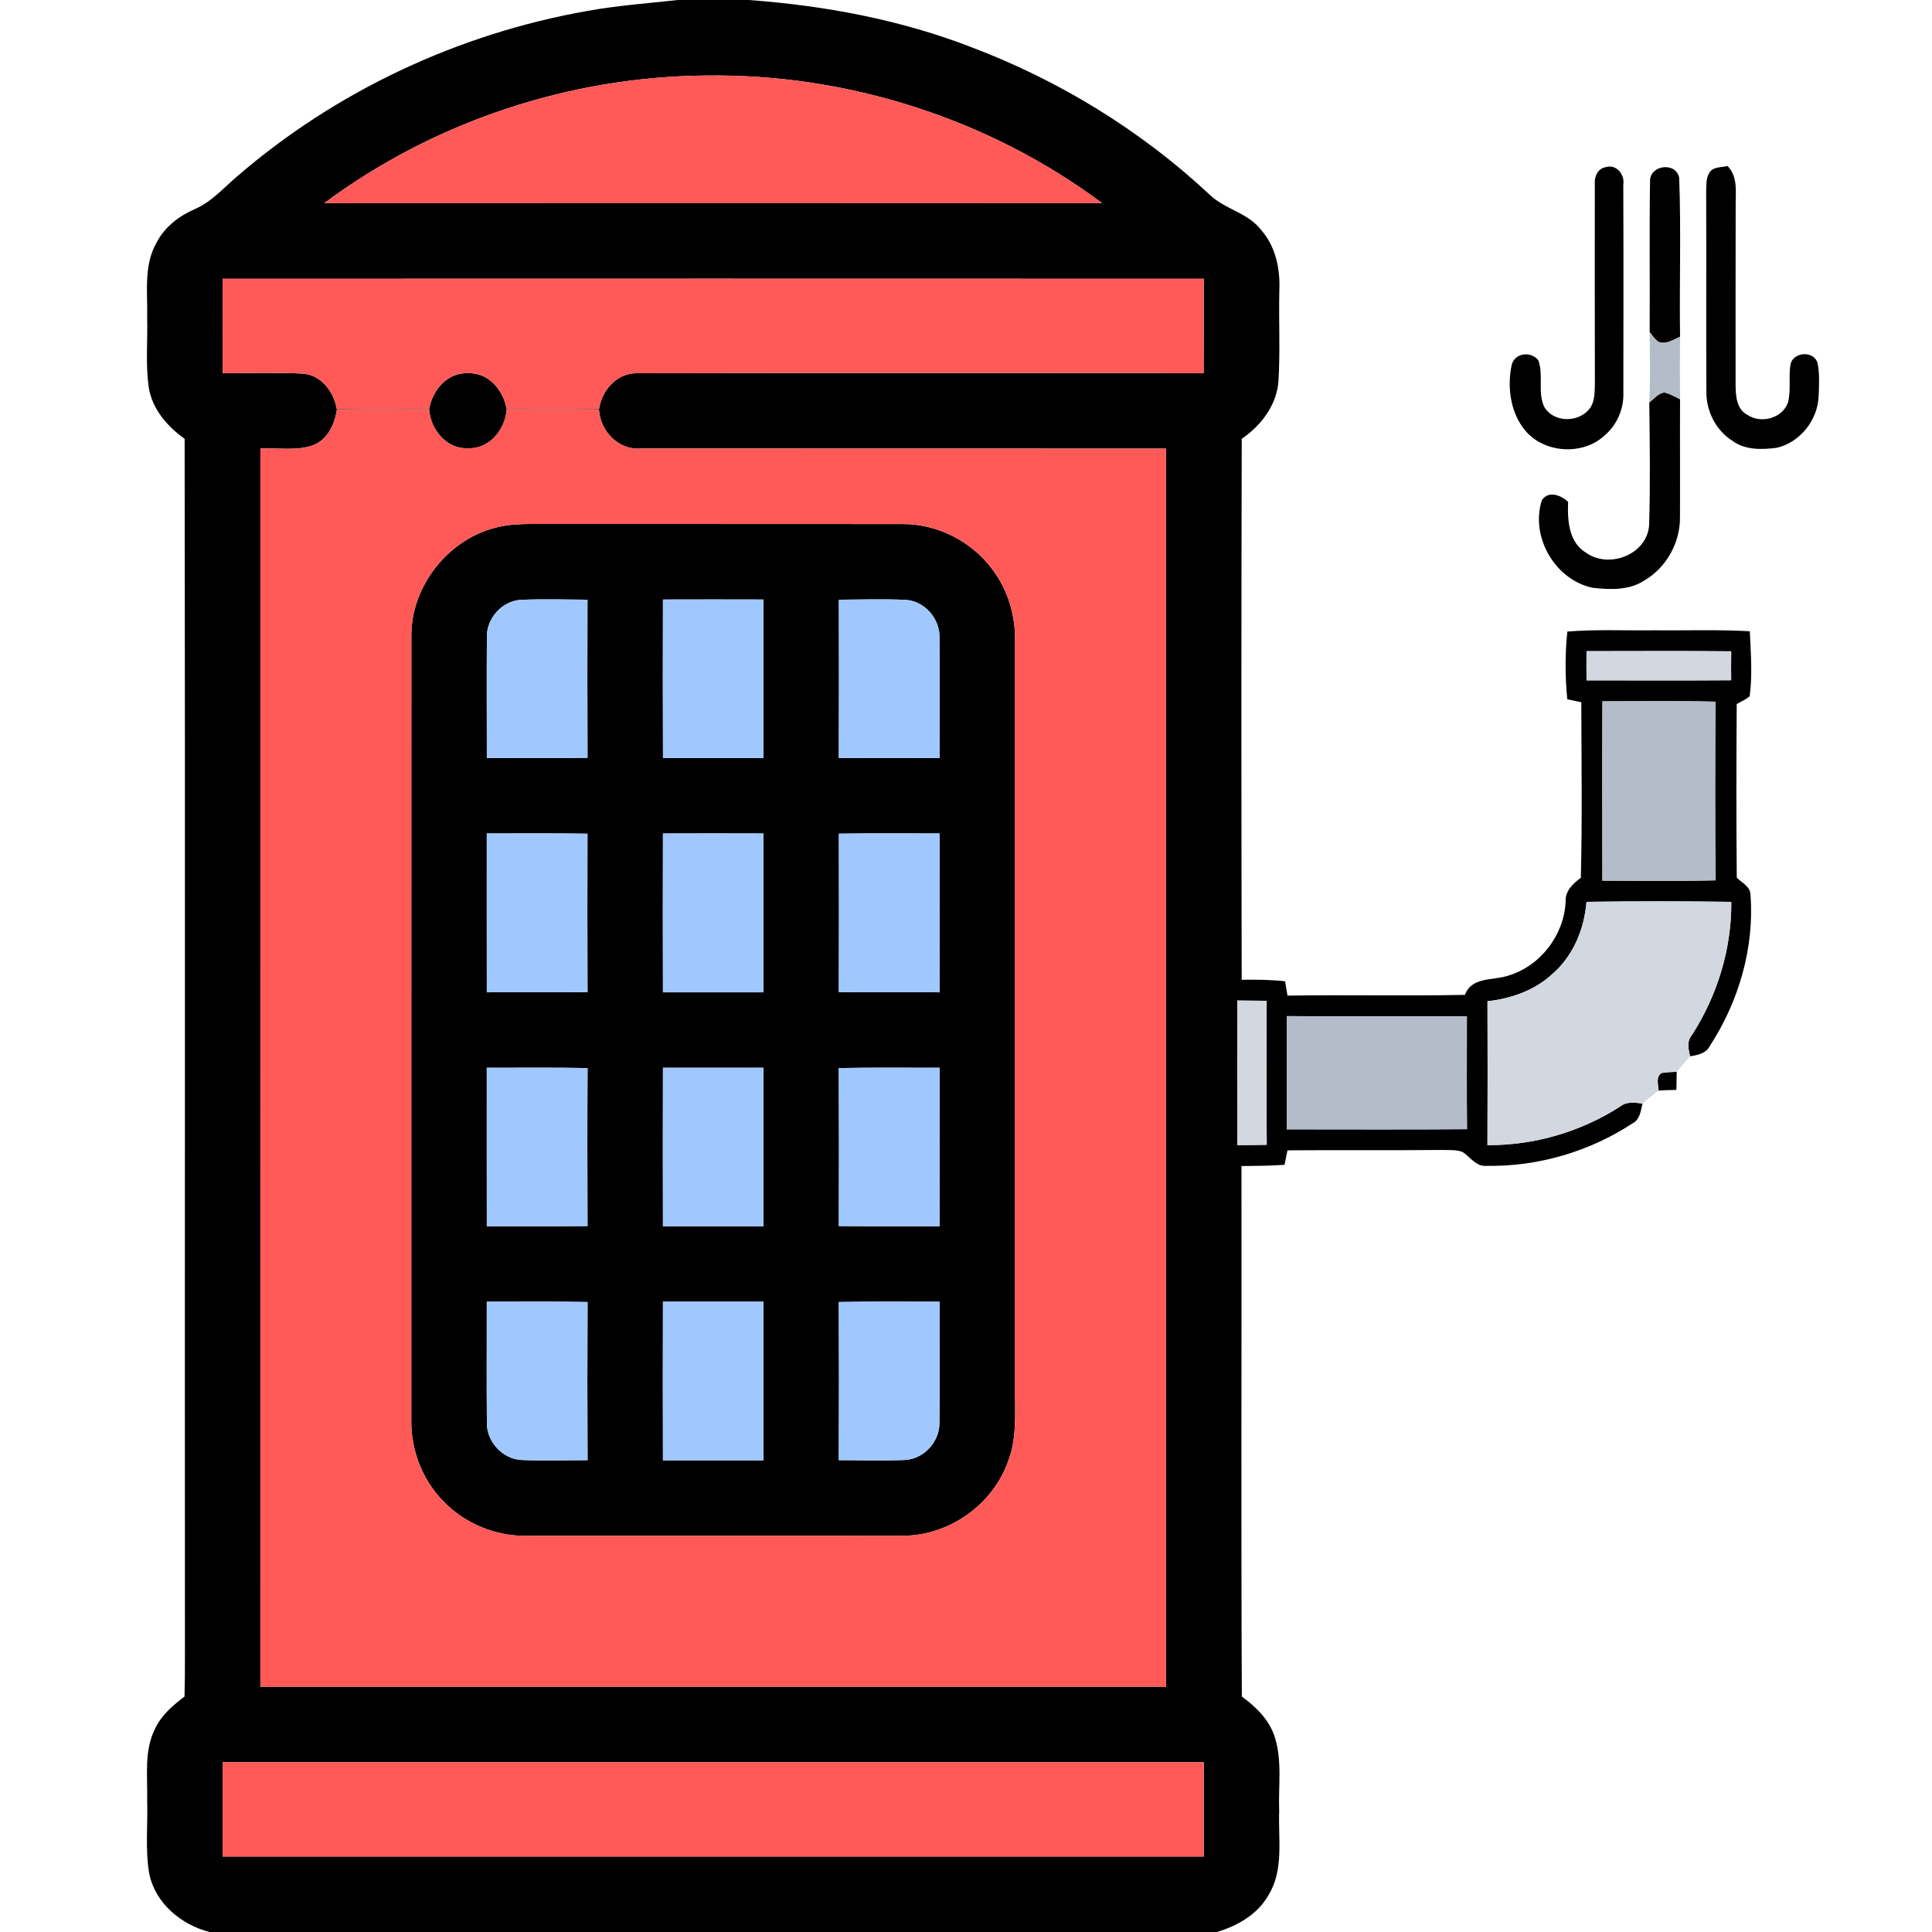
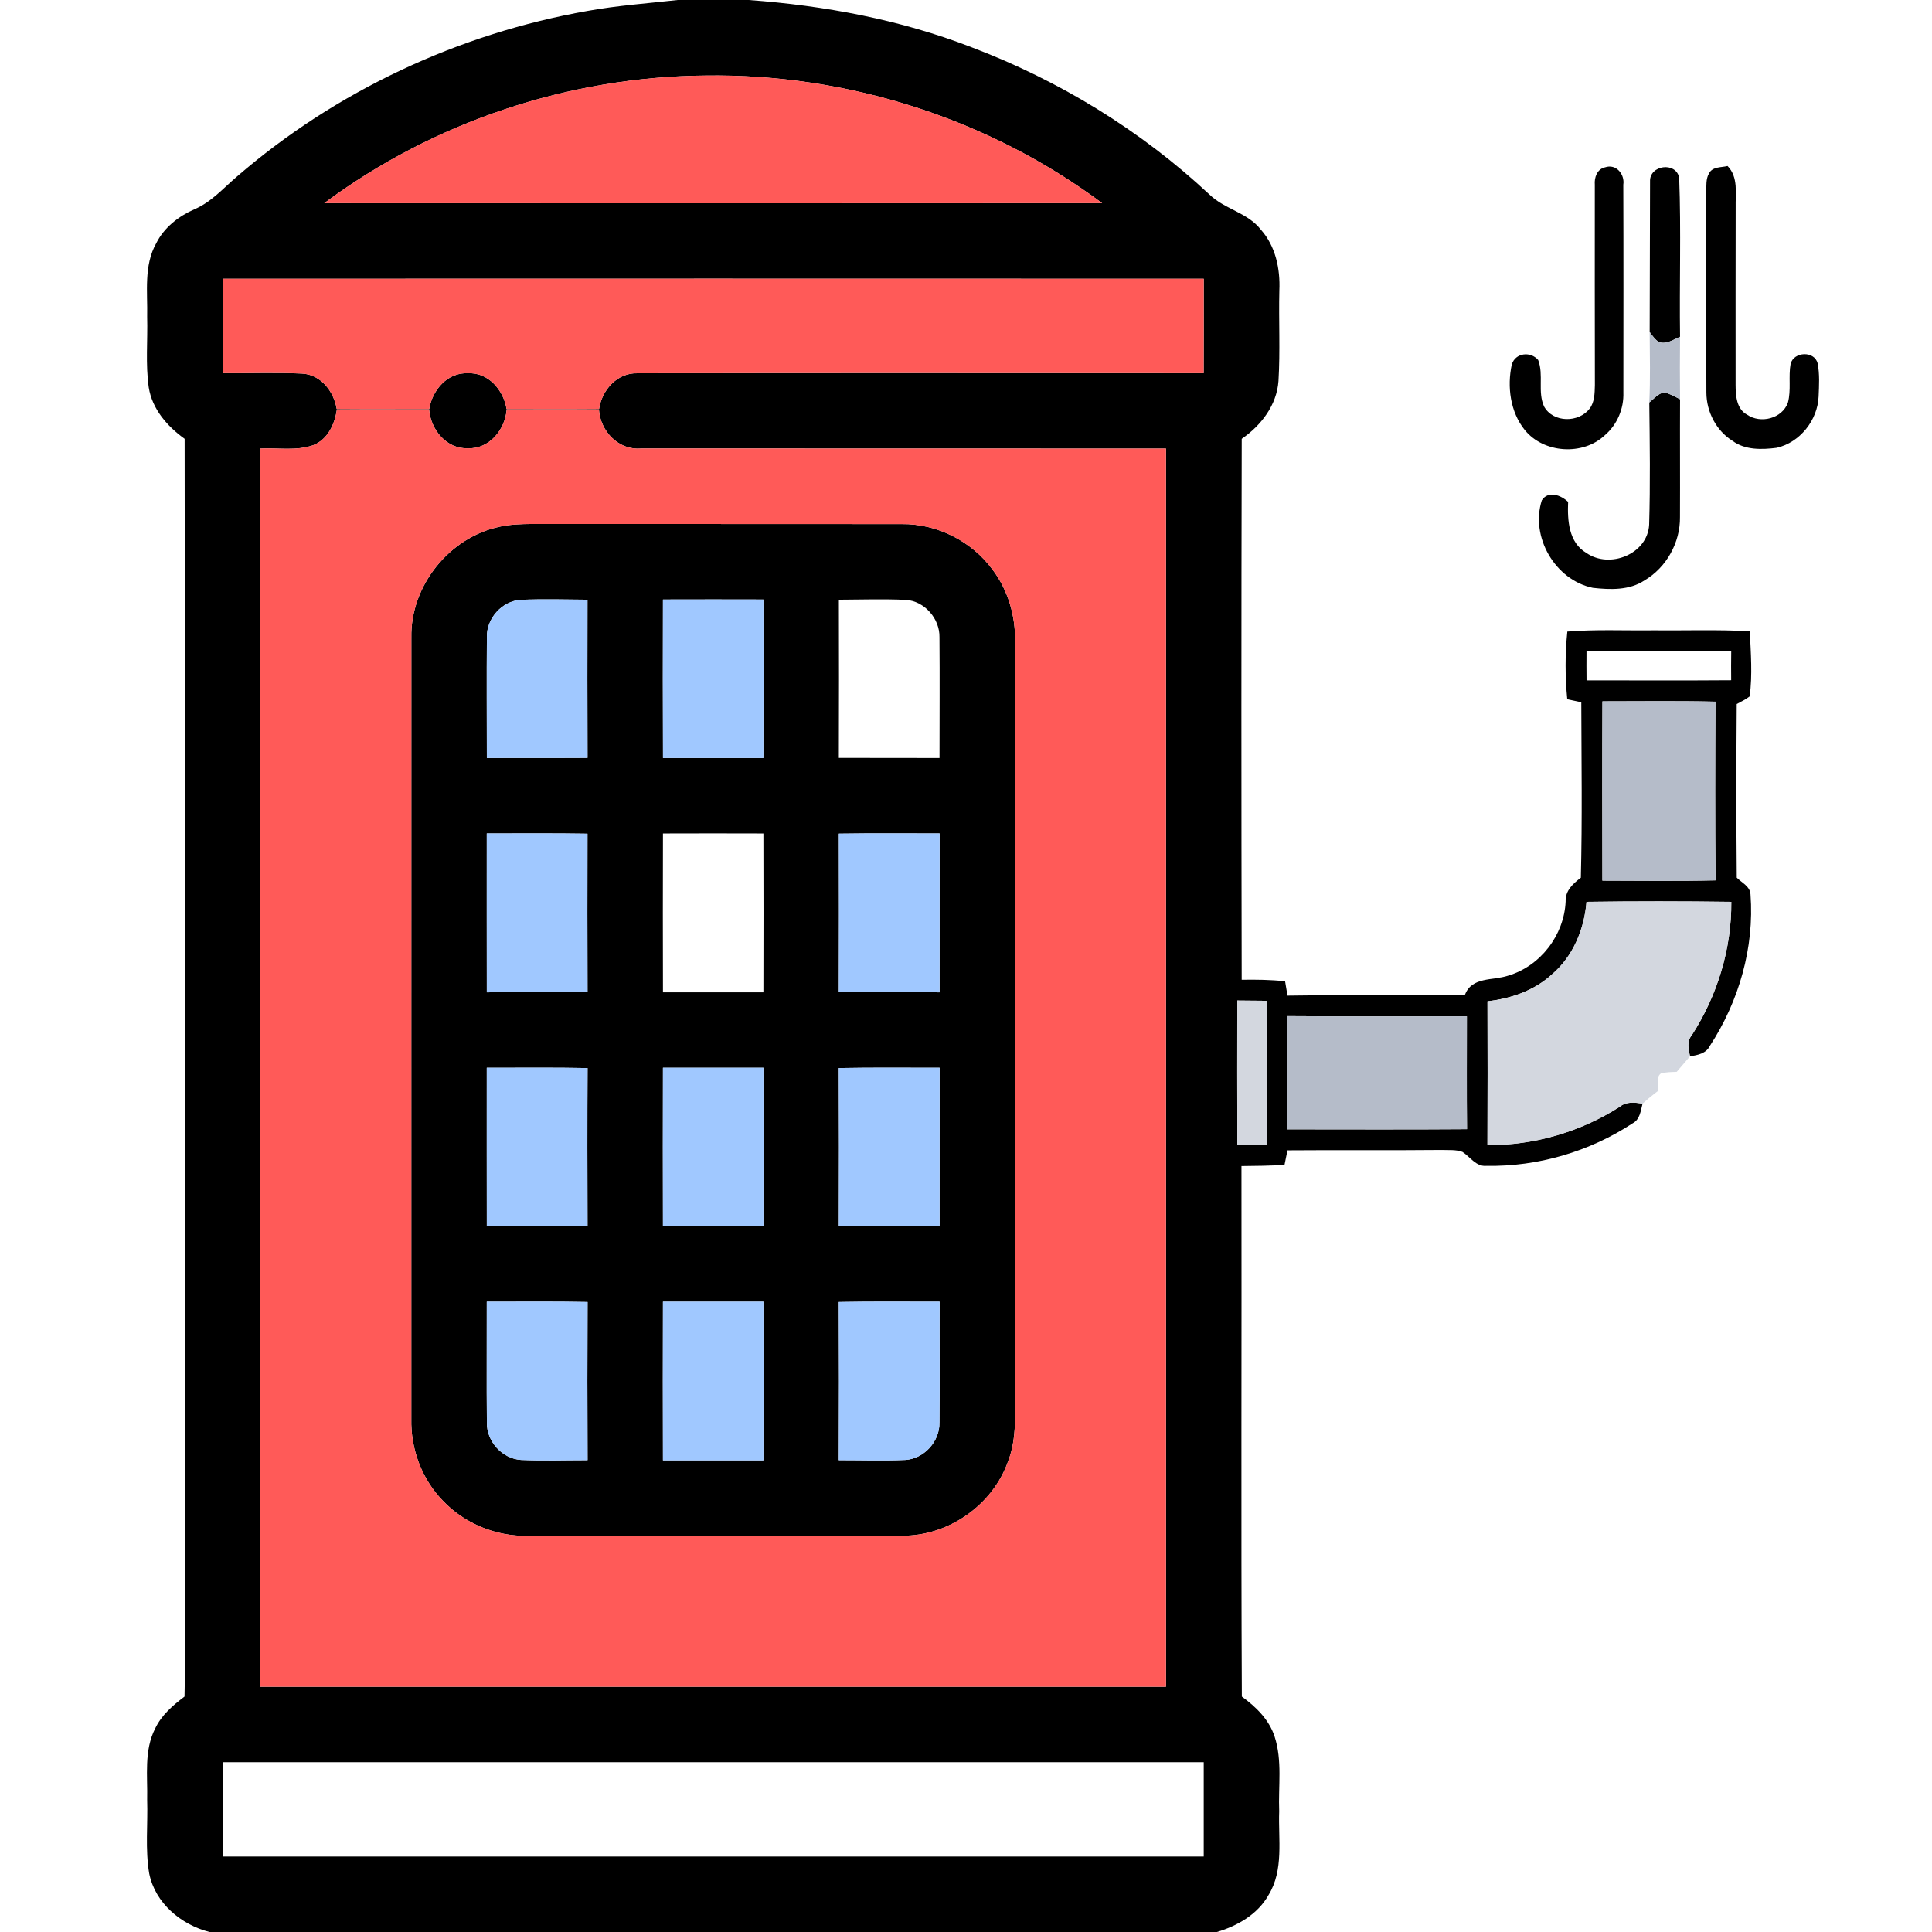
<svg xmlns="http://www.w3.org/2000/svg" width="512pt" height="512pt" viewBox="0 0 512 512" version="1.1">
  <g id="#000000ff">
    <path fill="#000000" opacity="1.00" d=" M 179.60 0.00 L 198.39 0.00 C 218.52 1.47 238.57 5.20 257.44 12.51 C 280.69 21.31 302.31 34.54 320.49 51.52 C 324.49 55.45 330.64 56.32 334.15 60.87 C 338.05 65.24 339.30 71.26 339.04 76.98 C 338.85 84.97 339.29 92.98 338.81 100.97 C 338.36 107.36 334.21 112.77 329.07 116.29 C 328.95 164.08 328.96 211.87 329.06 259.65 C 332.89 259.59 336.74 259.63 340.56 260.05 C 340.77 261.31 340.98 262.57 341.20 263.85 C 356.87 263.60 372.55 263.98 388.22 263.65 C 390.03 258.81 395.59 259.90 399.61 258.58 C 408.21 256.06 414.51 247.83 414.91 238.90 C 414.79 236.05 416.86 234.17 418.94 232.61 C 419.33 217.11 419.10 201.60 419.06 186.10 C 417.82 185.83 416.58 185.57 415.34 185.31 C 414.76 179.34 414.74 173.33 415.36 167.37 C 422.89 166.76 430.45 167.13 438.00 167.04 C 446.57 167.13 455.15 166.80 463.72 167.29 C 463.97 173.03 464.45 178.84 463.68 184.55 C 462.63 185.37 461.41 185.94 460.25 186.57 C 460.14 201.91 460.12 217.26 460.26 232.60 C 461.59 233.93 463.80 234.90 463.90 237.03 C 464.96 251.14 460.81 265.39 453.12 277.19 C 452.12 279.21 449.88 279.61 447.87 279.93 C 447.46 278.04 446.96 275.97 448.34 274.35 C 455.09 263.87 458.91 251.49 458.81 239.00 C 446.02 238.83 433.23 238.82 420.44 239.00 C 419.85 246.25 416.87 253.49 411.23 258.26 C 406.58 262.53 400.40 264.64 394.20 265.34 C 394.24 278.05 394.25 290.76 394.19 303.47 C 406.56 303.55 418.86 299.97 429.27 293.29 C 431.00 291.88 433.23 292.13 435.29 292.49 C 434.79 294.40 434.61 296.70 432.63 297.71 C 421.25 305.18 407.56 309.21 393.94 308.96 C 391.17 309.23 389.63 306.60 387.58 305.27 C 385.81 304.61 383.87 304.83 382.02 304.75 C 368.41 304.89 354.80 304.74 341.19 304.85 C 340.93 306.13 340.67 307.41 340.41 308.69 C 336.61 308.95 332.80 308.98 329.00 309.02 C 329.07 355.88 328.87 402.75 329.10 449.61 C 332.83 452.31 336.31 455.70 337.78 460.20 C 339.87 466.58 338.73 473.41 339.00 480.00 C 338.72 487.42 340.28 495.56 336.16 502.23 C 333.29 507.33 327.96 510.37 322.50 512.00 L 55.52 512.00 C 47.98 510.06 41.12 504.37 39.54 496.49 C 38.45 490.06 39.21 483.49 39.00 477.00 C 39.15 470.68 38.12 463.91 41.13 458.06 C 42.80 454.52 45.83 451.92 48.90 449.61 C 49.00 446.07 49.01 442.53 49.01 438.99 C 48.94 331.43 49.10 223.86 48.93 116.29 C 44.34 113.01 40.33 108.42 39.42 102.67 C 38.54 96.49 39.17 90.22 39.00 84.00 C 39.15 77.44 38.05 70.36 41.44 64.39 C 43.52 60.27 47.30 57.33 51.46 55.49 C 55.95 53.60 59.18 49.87 62.80 46.78 C 89.04 24.09 121.58 8.89 155.72 2.89 C 163.62 1.45 171.63 0.90 179.60 0.00 M 85.93 53.84 C 154.64 53.87 223.36 53.89 292.07 53.83 C 262.01 31.42 224.46 19.47 186.99 20.02 C 150.86 20.31 114.93 32.27 85.93 53.84 M 59.00 73.88 C 59.00 82.21 58.98 90.55 59.02 98.89 C 66.01 98.95 73.02 98.66 80.00 99.00 C 85.02 99.22 88.48 103.75 89.24 108.41 C 97.41 108.48 105.58 108.43 113.75 108.43 C 114.53 103.42 118.58 98.63 124.00 98.92 C 129.43 98.63 133.46 103.41 134.25 108.43 C 142.42 108.44 150.59 108.48 158.76 108.41 C 159.49 103.37 163.58 98.73 168.96 98.92 C 218.96 98.80 268.97 98.87 318.98 98.89 C 319.02 90.55 318.99 82.21 319.00 73.88 C 232.33 73.85 145.67 73.85 59.00 73.88 M 89.27 108.56 C 88.71 112.42 86.86 116.46 83.01 117.98 C 78.53 119.56 73.65 118.63 69.01 118.87 C 68.99 228.25 69.00 337.62 69.00 447.00 C 149.00 447.00 229.00 447.00 309.00 447.00 C 309.00 337.63 309.01 228.25 309.00 118.88 C 262.64 118.84 216.28 118.89 169.92 118.85 C 163.95 119.40 159.10 114.31 158.73 108.56 C 150.58 108.56 142.43 108.54 134.27 108.57 C 133.84 113.89 129.66 119.04 124.00 118.80 C 118.35 119.03 114.15 113.89 113.73 108.57 C 105.57 108.54 97.42 108.56 89.27 108.56 M 420.44 172.57 C 420.42 175.14 420.42 177.72 420.45 180.30 C 433.23 180.30 446.00 180.37 458.78 180.27 C 458.75 177.71 458.75 175.16 458.79 172.61 C 446.01 172.48 433.22 172.56 420.44 172.57 M 424.66 185.86 C 424.59 201.70 424.63 217.54 424.65 233.38 C 434.64 233.39 444.63 233.54 454.63 233.30 C 454.49 217.52 454.53 201.73 454.61 185.95 C 444.63 185.71 434.64 185.87 424.66 185.86 M 327.89 265.15 C 327.87 277.92 327.86 290.69 327.90 303.46 C 330.50 303.45 333.10 303.45 335.70 303.38 C 335.59 290.66 335.63 277.94 335.68 265.22 C 333.08 265.20 330.49 265.19 327.89 265.15 M 341.00 269.28 C 340.99 279.28 341.00 289.28 341.00 299.28 C 356.92 299.28 372.85 299.36 388.77 299.24 C 388.68 289.27 388.74 279.29 388.74 269.32 C 372.83 269.34 356.91 269.40 341.00 269.28 M 59.00 467.00 C 59.00 475.33 59.00 483.66 59.00 492.00 C 145.67 492.00 232.33 492.00 319.00 492.00 C 319.00 483.66 319.00 475.33 319.00 467.00 C 232.33 467.00 145.67 467.00 59.00 467.00 Z" />
    <path fill="#000000" opacity="1.00" d=" M 425.37 44.34 C 428.28 43.34 430.63 46.18 430.19 48.96 C 430.26 67.31 430.22 85.67 430.21 104.03 C 430.36 108.29 428.57 112.54 425.32 115.32 C 419.54 120.82 409.10 120.17 404.07 113.94 C 400.22 109.18 399.37 102.43 400.64 96.60 C 401.58 93.47 405.62 93.04 407.63 95.41 C 409.15 99.35 407.42 103.86 409.20 107.74 C 411.62 112.08 418.37 112.09 421.29 108.27 C 422.61 106.50 422.60 104.17 422.66 102.06 C 422.63 84.36 422.62 66.66 422.64 48.96 C 422.47 47.03 423.25 44.78 425.37 44.34 Z" />
-     <path fill="#000000" opacity="1.00" d=" M 437.28 48.09 C 437.09 43.72 444.17 42.77 445.00 47.11 C 445.53 61.14 445.03 75.21 445.23 89.25 C 443.44 90.02 441.53 91.38 439.50 90.61 C 438.56 89.89 437.86 88.94 437.18 88.01 C 437.26 74.70 437.07 61.39 437.28 48.09 Z" />
+     <path fill="#000000" opacity="1.00" d=" M 437.28 48.09 C 437.09 43.72 444.17 42.77 445.00 47.11 C 445.53 61.14 445.03 75.21 445.23 89.25 C 443.44 90.02 441.53 91.38 439.50 90.61 C 438.56 89.89 437.86 88.94 437.18 88.01 Z" />
    <path fill="#000000" opacity="1.00" d=" M 452.92 45.92 C 453.86 44.13 456.14 44.41 457.82 43.99 C 460.73 46.97 459.88 51.24 459.97 55.01 C 459.93 70.68 459.95 86.36 459.95 102.04 C 459.97 104.86 460.18 108.38 463.00 109.90 C 466.58 112.37 472.29 110.93 473.81 106.72 C 474.72 103.37 473.91 99.82 474.53 96.42 C 475.38 93.17 480.80 92.90 481.69 96.28 C 482.26 99.17 482.07 102.15 481.95 105.07 C 481.70 111.34 477.00 117.27 470.85 118.67 C 466.92 119.17 462.50 119.31 459.16 116.85 C 454.81 114.14 452.23 109.12 452.21 104.04 C 452.12 86.34 452.24 68.64 452.15 50.95 C 452.25 49.27 452.02 47.43 452.92 45.92 Z" />
    <path fill="#000000" opacity="1.00" d=" M 437.08 106.66 C 438.31 105.69 439.39 104.26 441.03 104.00 C 442.53 104.31 443.85 105.13 445.23 105.80 C 445.18 116.20 445.26 126.61 445.21 137.02 C 445.30 143.75 441.64 150.38 435.82 153.80 C 431.81 156.48 426.71 156.29 422.12 155.78 C 412.11 153.71 405.50 142.27 408.60 132.58 C 410.33 129.91 413.72 131.24 415.57 133.01 C 415.36 137.87 415.70 143.80 420.42 146.54 C 426.57 150.83 436.61 146.87 437.04 139.06 C 437.36 128.27 437.21 117.46 437.08 106.66 Z" />
    <path fill="#000000" opacity="1.00" d=" M 132.38 139.58 C 135.21 138.95 138.13 138.87 141.02 138.85 C 173.67 138.89 206.33 138.83 238.99 138.88 C 248.34 138.77 257.54 143.44 263.05 150.98 C 267.14 156.39 269.13 163.21 269.00 169.95 C 269.00 235.97 269.00 301.99 269.00 368.00 C 268.94 374.42 269.54 381.07 267.18 387.19 C 263.14 398.80 251.37 407.09 239.07 406.98 C 206.04 407.03 173.01 406.98 139.98 407.01 C 131.56 407.23 123.10 403.81 117.32 397.66 C 111.77 391.96 108.82 383.97 109.00 376.04 C 109.02 307.00 108.98 237.97 109.01 168.93 C 108.75 155.26 119.04 142.42 132.38 139.58 M 129.03 168.90 C 128.95 179.56 129.02 190.22 129.02 200.88 C 137.91 200.83 146.81 200.90 155.70 200.84 C 155.64 186.87 155.66 172.90 155.69 158.93 C 149.79 158.89 143.89 158.71 138.00 158.97 C 133.01 159.26 128.88 163.93 129.03 168.90 M 175.69 158.88 C 175.65 172.88 175.65 186.88 175.70 200.88 C 184.56 200.86 193.43 200.86 202.30 200.88 C 202.35 186.88 202.35 172.88 202.31 158.88 C 193.44 158.85 184.56 158.86 175.69 158.88 M 222.31 158.93 C 222.34 172.90 222.36 186.87 222.30 200.85 C 231.19 200.90 240.09 200.84 248.98 200.88 C 248.98 190.22 249.06 179.56 248.97 168.90 C 249.08 163.95 245.00 159.26 240.01 158.97 C 234.12 158.71 228.21 158.90 222.31 158.93 M 129.00 220.87 C 129.01 234.91 128.98 248.94 129.01 262.97 C 137.91 262.93 146.81 263.01 155.70 262.92 C 155.64 248.93 155.66 234.93 155.69 220.94 C 146.80 220.79 137.90 220.89 129.00 220.87 M 175.69 220.88 C 175.65 234.91 175.65 248.94 175.69 262.97 C 184.56 262.96 193.43 262.96 202.31 262.97 C 202.35 248.94 202.35 234.91 202.31 220.88 C 193.44 220.85 184.56 220.85 175.69 220.88 M 222.31 220.93 C 222.34 234.93 222.36 248.93 222.30 262.92 C 231.19 263.01 240.09 262.93 248.99 262.97 C 249.01 248.94 248.99 234.91 249.00 220.87 C 240.10 220.89 231.20 220.79 222.31 220.93 M 129.00 282.97 C 129.01 296.97 128.98 310.97 129.01 324.97 C 137.91 324.93 146.81 325.01 155.70 324.92 C 155.65 310.96 155.63 297.01 155.71 283.05 C 146.81 282.87 137.90 282.99 129.00 282.97 M 175.69 282.97 C 175.66 296.97 175.65 310.97 175.69 324.97 C 184.56 324.96 193.43 324.96 202.31 324.97 C 202.35 310.97 202.34 296.97 202.31 282.97 C 193.44 282.96 184.56 282.95 175.69 282.97 M 222.29 283.05 C 222.36 297.00 222.35 310.96 222.30 324.92 C 231.19 325.01 240.09 324.93 248.99 324.97 C 249.01 310.97 248.99 296.97 249.00 282.97 C 240.10 282.99 231.19 282.87 222.29 283.05 M 129.00 344.97 C 129.03 355.66 128.93 366.34 129.03 377.02 C 128.94 382.00 133.09 386.60 138.08 386.90 C 143.95 387.16 149.84 386.96 155.71 386.96 C 155.64 372.99 155.64 359.02 155.71 345.05 C 146.81 344.87 137.90 344.99 129.00 344.97 M 175.69 344.97 C 175.65 358.98 175.65 372.99 175.69 387.00 C 184.56 387.00 193.44 387.00 202.31 387.00 C 202.35 372.99 202.35 358.98 202.31 344.97 C 193.44 344.96 184.56 344.96 175.69 344.97 M 222.29 345.05 C 222.36 359.02 222.36 372.99 222.29 386.96 C 228.16 386.95 234.05 387.16 239.92 386.90 C 244.91 386.59 249.04 382.00 248.96 377.03 C 249.07 366.34 248.96 355.66 249.00 344.97 C 240.10 344.99 231.19 344.87 222.29 345.05 Z" />
-     <path fill="#000000" opacity="1.00" d=" M 440.35 284.34 C 441.67 284.16 443.00 284.06 444.35 284.04 C 444.33 285.64 444.31 287.24 444.26 288.84 C 442.67 288.85 441.09 288.91 439.52 289.01 C 439.49 287.47 438.71 285.32 440.35 284.34 Z" />
  </g>
  <g id="#ff5a58ff">
    <path fill="#ff5a58" opacity="1.00" d=" M 85.93 53.84 C 114.93 32.27 150.86 20.31 186.99 20.02 C 224.46 19.47 262.01 31.42 292.07 53.83 C 223.36 53.89 154.64 53.87 85.93 53.84 Z" />
    <path fill="#ff5a58" opacity="1.00" d=" M 59.00 73.88 C 145.67 73.85 232.33 73.85 319.00 73.88 C 318.99 82.21 319.02 90.55 318.98 98.89 C 268.97 98.87 218.96 98.80 168.96 98.92 C 163.58 98.73 159.49 103.37 158.76 108.41 C 150.59 108.48 142.42 108.44 134.25 108.43 C 133.46 103.41 129.43 98.63 124.00 98.92 C 118.58 98.63 114.53 103.42 113.75 108.43 C 105.58 108.43 97.41 108.48 89.24 108.41 C 88.48 103.75 85.02 99.22 80.00 99.00 C 73.02 98.66 66.01 98.95 59.02 98.89 C 58.98 90.55 59.00 82.21 59.00 73.88 Z" />
    <path fill="#ff5a58" opacity="1.00" d=" M 89.27 108.56 C 97.42 108.56 105.57 108.54 113.73 108.57 C 114.15 113.89 118.35 119.03 124.00 118.80 C 129.66 119.04 133.84 113.89 134.27 108.57 C 142.43 108.54 150.58 108.56 158.73 108.56 C 159.10 114.31 163.95 119.40 169.92 118.85 C 216.28 118.89 262.64 118.84 309.00 118.88 C 309.01 228.25 309.00 337.63 309.00 447.00 C 229.00 447.00 149.00 447.00 69.00 447.00 C 69.00 337.62 68.99 228.25 69.01 118.87 C 73.65 118.63 78.53 119.56 83.01 117.98 C 86.86 116.46 88.71 112.42 89.27 108.56 M 132.38 139.58 C 119.04 142.42 108.75 155.26 109.01 168.93 C 108.98 237.97 109.02 307.00 109.00 376.04 C 108.82 383.97 111.77 391.96 117.32 397.66 C 123.10 403.81 131.56 407.23 139.98 407.01 C 173.01 406.98 206.04 407.03 239.07 406.98 C 251.37 407.09 263.14 398.80 267.18 387.19 C 269.54 381.07 268.94 374.42 269.00 368.00 C 269.00 301.99 269.00 235.97 269.00 169.95 C 269.13 163.21 267.14 156.39 263.05 150.98 C 257.54 143.44 248.34 138.77 238.99 138.88 C 206.33 138.83 173.67 138.89 141.02 138.85 C 138.13 138.87 135.21 138.95 132.38 139.58 Z" />
-     <path fill="#ff5a58" opacity="1.00" d=" M 59.00 467.00 C 145.67 467.00 232.33 467.00 319.00 467.00 C 319.00 475.33 319.00 483.66 319.00 492.00 C 232.33 492.00 145.67 492.00 59.00 492.00 C 59.00 483.66 59.00 475.33 59.00 467.00 Z" />
  </g>
  <g id="#b5bcc9ff">
    <path fill="#b5bcc9" opacity="1.00" d=" M 437.18 88.01 C 437.86 88.94 438.56 89.89 439.50 90.61 C 441.53 91.38 443.44 90.02 445.23 89.25 C 445.17 94.77 445.17 100.28 445.23 105.80 C 443.85 105.13 442.53 104.31 441.03 104.00 C 439.39 104.26 438.31 105.69 437.08 106.66 C 437.38 100.45 437.22 94.22 437.18 88.01 Z" />
    <path fill="#b5bcc9" opacity="1.00" d=" M 424.66 185.86 C 434.64 185.87 444.63 185.71 454.61 185.95 C 454.53 201.73 454.49 217.52 454.63 233.30 C 444.63 233.54 434.64 233.39 424.65 233.38 C 424.63 217.54 424.59 201.70 424.66 185.86 Z" />
    <path fill="#b5bcc9" opacity="1.00" d=" M 341.00 269.28 C 356.91 269.40 372.83 269.34 388.74 269.32 C 388.74 279.29 388.68 289.27 388.77 299.24 C 372.85 299.36 356.92 299.28 341.00 299.28 C 341.00 289.28 340.99 279.28 341.00 269.28 Z" />
  </g>
  <g id="#a0c8ffff">
    <path fill="#a0c8ff" opacity="1.00" d=" M 129.03 168.90 C 128.88 163.93 133.01 159.26 138.00 158.97 C 143.89 158.71 149.79 158.89 155.69 158.93 C 155.66 172.90 155.64 186.87 155.70 200.84 C 146.81 200.90 137.91 200.83 129.02 200.88 C 129.02 190.22 128.95 179.56 129.03 168.90 Z" />
    <path fill="#a0c8ff" opacity="1.00" d=" M 175.69 158.88 C 184.56 158.86 193.44 158.85 202.31 158.88 C 202.35 172.88 202.35 186.88 202.30 200.88 C 193.43 200.86 184.56 200.86 175.70 200.88 C 175.65 186.88 175.65 172.88 175.69 158.88 Z" />
-     <path fill="#a0c8ff" opacity="1.00" d=" M 222.31 158.93 C 228.21 158.90 234.12 158.71 240.01 158.97 C 245.00 159.26 249.08 163.95 248.97 168.90 C 249.06 179.56 248.98 190.22 248.98 200.88 C 240.09 200.84 231.19 200.90 222.30 200.85 C 222.36 186.87 222.34 172.90 222.31 158.93 Z" />
    <path fill="#a0c8ff" opacity="1.00" d=" M 129.00 220.87 C 137.90 220.89 146.80 220.79 155.69 220.94 C 155.66 234.93 155.64 248.93 155.70 262.92 C 146.81 263.01 137.91 262.93 129.01 262.97 C 128.98 248.94 129.01 234.91 129.00 220.87 Z" />
-     <path fill="#a0c8ff" opacity="1.00" d=" M 175.69 220.88 C 184.56 220.85 193.44 220.85 202.31 220.88 C 202.35 234.91 202.35 248.94 202.31 262.97 C 193.43 262.96 184.56 262.96 175.69 262.97 C 175.65 248.94 175.65 234.91 175.69 220.88 Z" />
    <path fill="#a0c8ff" opacity="1.00" d=" M 222.31 220.93 C 231.20 220.79 240.10 220.89 249.00 220.87 C 248.99 234.91 249.01 248.94 248.99 262.97 C 240.09 262.93 231.19 263.01 222.30 262.92 C 222.36 248.93 222.34 234.93 222.31 220.93 Z" />
    <path fill="#a0c8ff" opacity="1.00" d=" M 129.00 282.97 C 137.90 282.99 146.81 282.87 155.71 283.05 C 155.63 297.01 155.65 310.96 155.70 324.92 C 146.81 325.01 137.91 324.93 129.01 324.97 C 128.98 310.97 129.01 296.97 129.00 282.97 Z" />
    <path fill="#a0c8ff" opacity="1.00" d=" M 175.69 282.97 C 184.56 282.95 193.44 282.96 202.31 282.97 C 202.34 296.97 202.35 310.97 202.31 324.97 C 193.43 324.96 184.56 324.96 175.69 324.97 C 175.65 310.97 175.66 296.97 175.69 282.97 Z" />
    <path fill="#a0c8ff" opacity="1.00" d=" M 222.29 283.05 C 231.19 282.87 240.10 282.99 249.00 282.97 C 248.99 296.97 249.01 310.97 248.99 324.97 C 240.09 324.93 231.19 325.01 222.30 324.92 C 222.35 310.96 222.36 297.00 222.29 283.05 Z" />
    <path fill="#a0c8ff" opacity="1.00" d=" M 129.00 344.97 C 137.90 344.99 146.81 344.87 155.71 345.05 C 155.64 359.02 155.64 372.99 155.71 386.96 C 149.84 386.96 143.95 387.16 138.08 386.90 C 133.09 386.60 128.94 382.00 129.03 377.02 C 128.93 366.34 129.03 355.66 129.00 344.97 Z" />
    <path fill="#a0c8ff" opacity="1.00" d=" M 175.69 344.97 C 184.56 344.96 193.44 344.96 202.31 344.97 C 202.35 358.98 202.35 372.99 202.31 387.00 C 193.44 387.00 184.56 387.00 175.69 387.00 C 175.65 372.99 175.65 358.98 175.69 344.97 Z" />
    <path fill="#a0c8ff" opacity="1.00" d=" M 222.29 345.05 C 231.19 344.87 240.10 344.99 249.00 344.97 C 248.96 355.66 249.07 366.34 248.96 377.03 C 249.04 382.00 244.91 386.59 239.92 386.90 C 234.05 387.16 228.16 386.95 222.29 386.96 C 222.36 372.99 222.36 359.02 222.29 345.05 Z" />
  </g>
  <g id="#d3d7dfff">
-     <path fill="#d3d7df" opacity="1.00" d=" M 420.44 172.57 C 433.22 172.56 446.01 172.48 458.79 172.61 C 458.75 175.16 458.75 177.71 458.78 180.27 C 446.00 180.37 433.23 180.30 420.45 180.30 C 420.42 177.72 420.42 175.14 420.44 172.57 Z" />
    <path fill="#d3d7df" opacity="1.00" d=" M 420.44 239.00 C 433.23 238.82 446.02 238.83 458.81 239.00 C 458.91 251.49 455.09 263.87 448.34 274.35 C 446.96 275.97 447.46 278.04 447.87 279.93 C 446.71 281.31 445.53 282.68 444.35 284.04 C 443.00 284.06 441.67 284.16 440.35 284.34 C 438.71 285.32 439.49 287.47 439.52 289.01 C 438.06 290.10 436.64 291.27 435.29 292.49 C 433.23 292.13 431.00 291.88 429.27 293.29 C 418.86 299.97 406.56 303.55 394.19 303.47 C 394.25 290.76 394.24 278.05 394.20 265.34 C 400.40 264.64 406.58 262.53 411.23 258.26 C 416.87 253.49 419.85 246.25 420.44 239.00 Z" />
    <path fill="#d3d7df" opacity="1.00" d=" M 327.89 265.15 C 330.49 265.19 333.08 265.20 335.68 265.22 C 335.63 277.94 335.59 290.66 335.70 303.38 C 333.10 303.45 330.50 303.45 327.90 303.46 C 327.86 290.69 327.87 277.92 327.89 265.15 Z" />
  </g>
</svg>